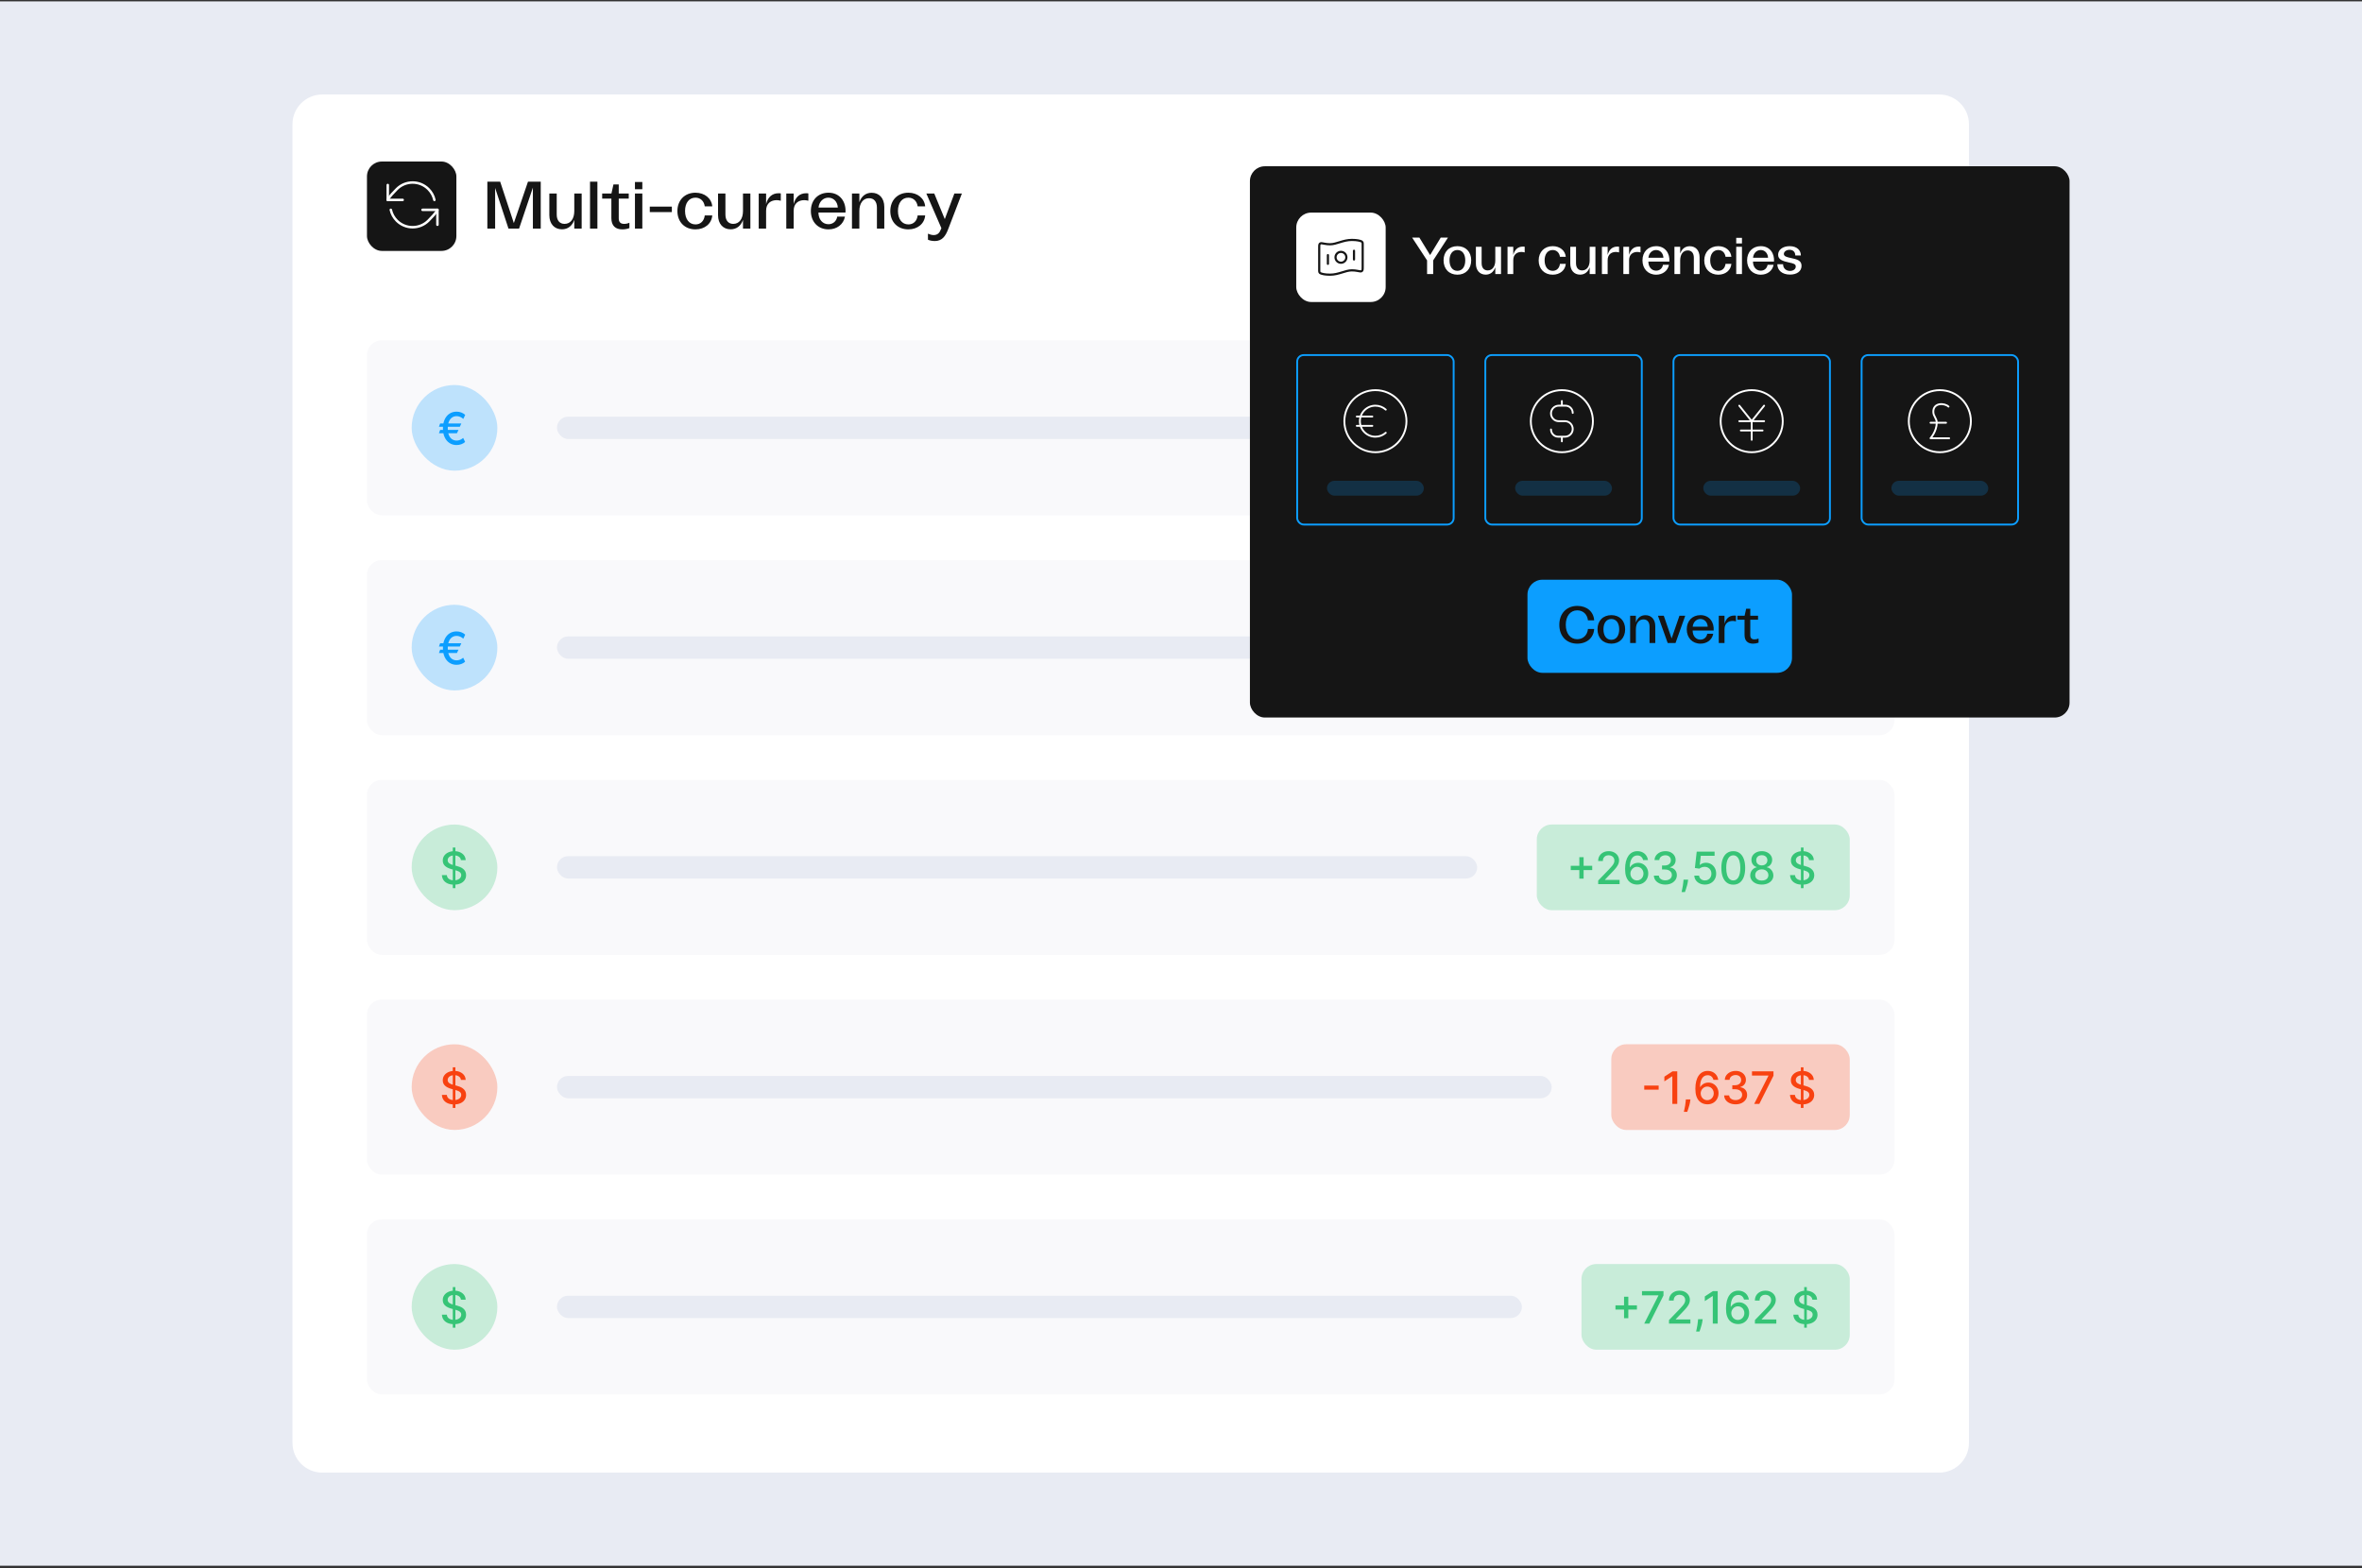
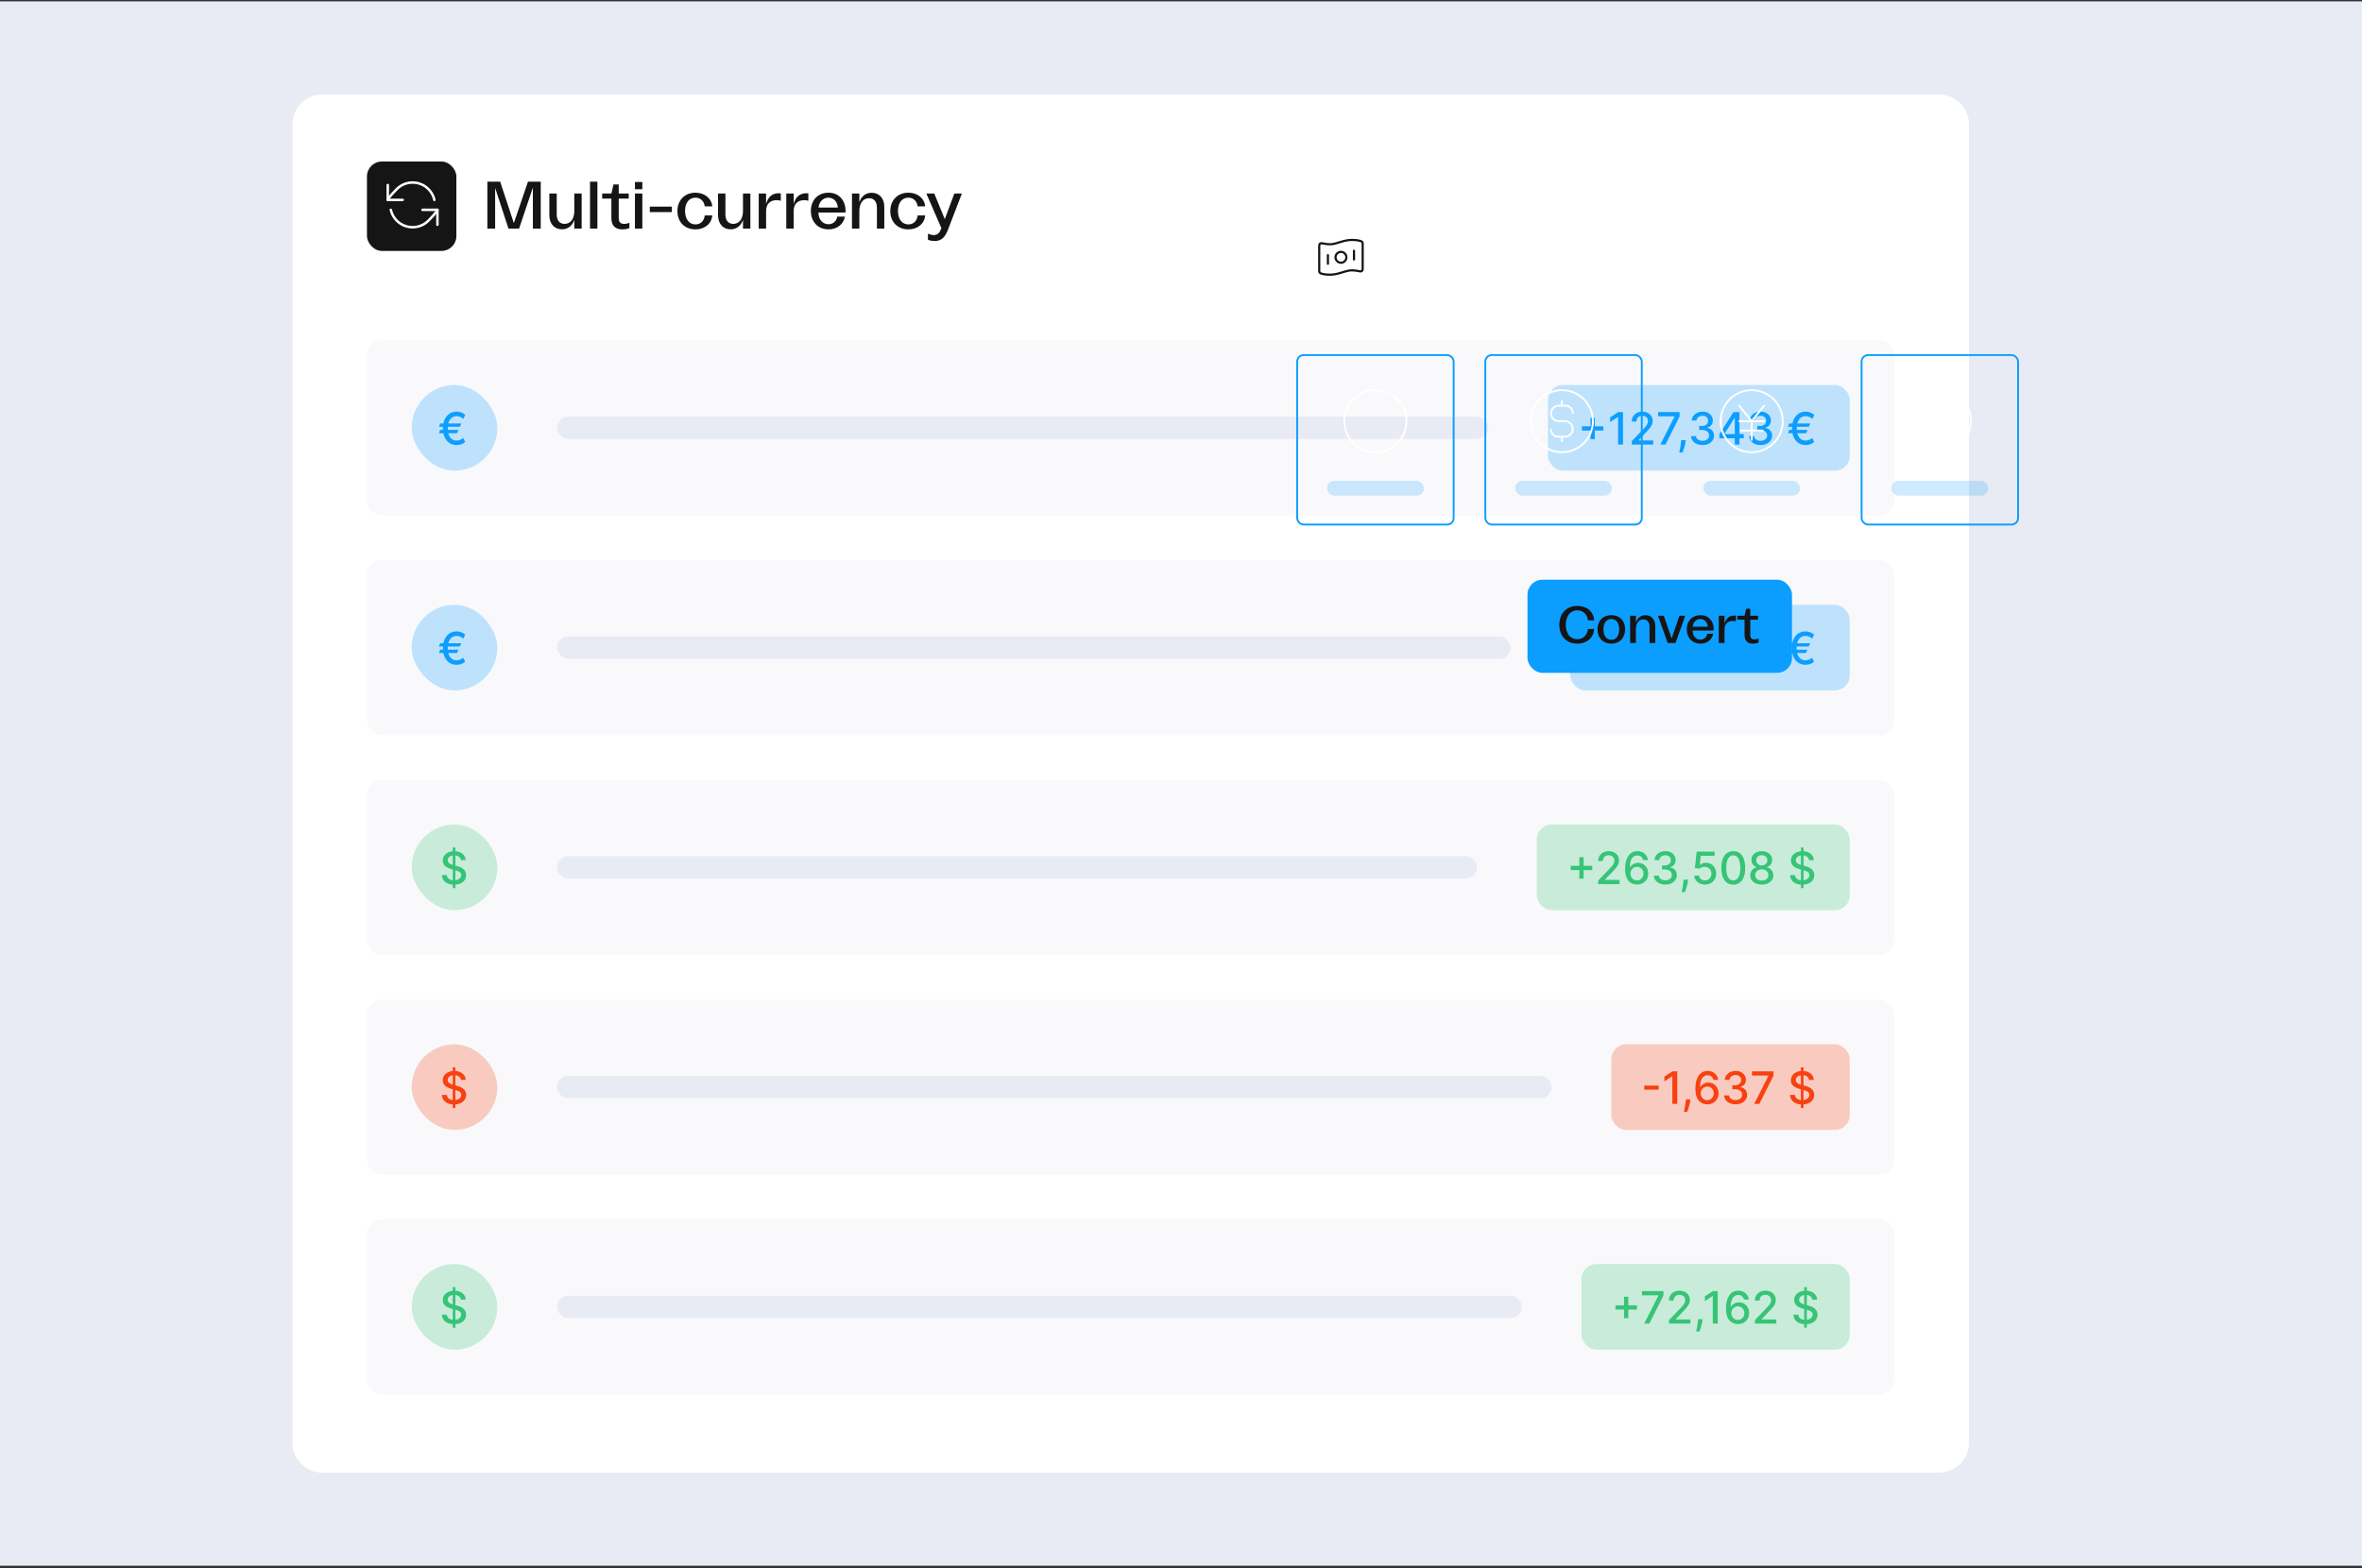
<svg xmlns="http://www.w3.org/2000/svg" width="634" height="421" viewBox="0 0 634 421" fill="none">
  <rect x="0" y="0" width="634" height="421" fill="#333333" stroke="none" />
  <rect width="634" height="420" transform="translate(0 0.367)" fill="#E8EBF3" />
  <g clip-path="url(#clip0_1_42035)">
    <path d="M78.5 33.367C78.5 28.949 82.082 25.367 86.5 25.367H520.5C524.918 25.367 528.5 28.949 528.5 33.367V387.367C528.5 391.785 524.918 395.367 520.5 395.367H86.5C82.082 395.367 78.5 391.785 78.5 387.367V33.367Z" fill="white" />
    <rect x="98.5" y="43.367" width="24" height="24" rx="4" fill="#151515" />
    <path d="M104.082 53.671C104.082 53.671 104.163 53.104 106.506 50.761C108.849 48.418 112.648 48.418 114.991 50.761C115.821 51.591 116.358 52.604 116.599 53.671M117.415 56.337C117.415 56.337 117.334 56.903 114.991 59.247C112.648 61.59 108.849 61.59 106.506 59.247C105.676 58.416 105.14 57.403 104.898 56.337" stroke="white" stroke-width="0.667" stroke-linecap="round" stroke-linejoin="round" />
    <path d="M117.415 60.337V56.337H113.415M104.082 49.67V53.67H108.082" stroke="white" stroke-width="0.667" stroke-linecap="round" stroke-linejoin="round" />
    <path d="M136.484 61.367L132.902 50.459V61.367H130.814V48.767H134.252L137.924 59.891L141.722 48.767H145.142V61.367H143.036V50.369L139.328 61.367H136.484ZM156.129 51.953V61.367H154.149V59.027C153.591 60.665 152.403 61.565 150.837 61.565C148.821 61.565 147.453 60.125 147.453 57.749V51.953H149.433V57.587C149.433 59.171 150.207 60.107 151.539 60.107C153.159 60.107 154.149 58.739 154.149 56.651V51.953H156.129ZM158.372 61.367V48.767H160.352V61.367H158.372ZM167.036 61.583C165.236 61.583 164.102 60.647 164.102 58.559V53.321H161.636V51.953H164.12L164.66 49.523H166.082V51.953H168.764V53.321H166.082V58.631C166.082 59.621 166.568 60.107 167.522 60.107C168.044 60.107 168.512 59.999 168.944 59.801V61.241C168.332 61.475 167.684 61.583 167.036 61.583ZM170.431 61.367V51.953H172.411V61.367H170.431ZM170.431 50.801V48.857H172.411V50.801H170.431ZM174.415 56.939V55.463H180.337V56.939H174.415ZM186.669 61.583C183.807 61.583 181.827 59.603 181.827 56.669C181.827 53.717 183.825 51.737 186.669 51.737C189.171 51.737 190.989 53.267 191.187 55.409H189.171C188.991 54.077 188.091 53.069 186.669 53.069C184.959 53.069 183.879 54.473 183.879 56.633C183.879 58.829 184.977 60.251 186.687 60.251C188.037 60.251 188.991 59.333 189.171 57.839H191.187C191.007 60.035 189.189 61.583 186.669 61.583ZM201.411 51.953V61.367H199.431V59.027C198.873 60.665 197.685 61.565 196.119 61.565C194.103 61.565 192.735 60.125 192.735 57.749V51.953H194.715V57.587C194.715 59.171 195.489 60.107 196.821 60.107C198.441 60.107 199.431 58.739 199.431 56.651V51.953H201.411ZM203.654 61.367V51.953H205.634V54.797C206.066 53.033 207.182 51.881 208.982 51.881C209.18 51.881 209.378 51.881 209.576 51.935V53.897C209.252 53.807 208.82 53.735 208.478 53.735C206.948 53.735 205.634 54.581 205.634 56.579V61.367H203.654ZM211.054 61.367V51.953H213.034V54.797C213.466 53.033 214.582 51.881 216.382 51.881C216.58 51.881 216.778 51.881 216.976 51.935V53.897C216.652 53.807 216.22 53.735 215.878 53.735C214.348 53.735 213.034 54.581 213.034 56.579V61.367H211.054ZM222.385 61.583C219.559 61.583 217.651 59.549 217.651 56.633C217.651 53.735 219.559 51.737 222.385 51.737C225.535 51.737 227.155 54.275 226.939 57.065H219.685C219.685 58.919 220.801 60.197 222.367 60.197C223.591 60.197 224.527 59.387 224.725 58.163H226.795C226.399 60.269 224.617 61.583 222.385 61.583ZM219.703 55.733H224.887C224.797 54.167 223.771 53.069 222.349 53.069C220.927 53.069 219.847 54.203 219.703 55.733ZM228.684 61.367V51.953H230.664V54.293C231.222 52.655 232.41 51.755 233.976 51.755C235.992 51.755 237.36 53.195 237.36 55.571V61.367H235.38V55.733C235.38 54.149 234.606 53.213 233.274 53.213C231.654 53.213 230.664 54.581 230.664 56.669V61.367H228.684ZM243.815 61.583C240.953 61.583 238.973 59.603 238.973 56.669C238.973 53.717 240.971 51.737 243.815 51.737C246.317 51.737 248.135 53.267 248.333 55.409H246.317C246.137 54.077 245.237 53.069 243.815 53.069C242.105 53.069 241.025 54.473 241.025 56.633C241.025 58.829 242.123 60.251 243.833 60.251C245.183 60.251 246.137 59.333 246.317 57.839H248.333C248.153 60.035 246.335 61.583 243.815 61.583ZM250.897 64.715C250.249 64.715 249.511 64.571 249.079 64.355V62.735C249.529 62.933 250.105 63.113 250.591 63.113C251.743 63.113 252.229 62.447 252.625 61.403L252.679 61.241L248.647 51.953H250.771L253.597 58.829L256.171 51.953H258.187L254.533 61.457C253.813 63.365 252.913 64.715 250.897 64.715Z" fill="#151515" />
    <rect x="98.5" y="91.367" width="410" height="47" rx="4" fill="#F9F9FB" />
    <rect x="110.5" y="103.367" width="23" height="23" rx="11.5" fill="#0C9EFF" fill-opacity="0.25" />
    <path d="M123.828 113.7L123.423 114.577H117.82L118.139 113.7H123.828ZM123.065 115.43L122.652 116.316H117.82L118.139 115.43H123.065ZM124.868 111.386L124.365 112.464C124.206 112.327 124.033 112.204 123.845 112.093C123.658 111.982 123.456 111.894 123.24 111.829C123.024 111.761 122.793 111.727 122.545 111.727C122.091 111.727 121.686 111.849 121.331 112.093C120.976 112.337 120.696 112.704 120.491 113.192C120.29 113.678 120.189 114.283 120.189 115.008C120.189 115.732 120.29 116.337 120.491 116.823C120.696 117.309 120.976 117.674 121.331 117.918C121.686 118.16 122.091 118.281 122.545 118.281C122.795 118.281 123.028 118.248 123.244 118.183C123.463 118.117 123.662 118.032 123.841 117.927C124.023 117.819 124.186 117.705 124.331 117.586L124.847 118.66C124.545 118.933 124.196 119.138 123.798 119.278C123.401 119.417 122.983 119.487 122.545 119.487C121.832 119.487 121.2 119.306 120.649 118.945C120.101 118.585 119.67 118.07 119.358 117.403C119.045 116.732 118.889 115.934 118.889 115.008C118.889 114.079 119.045 113.279 119.358 112.609C119.67 111.938 120.101 111.423 120.649 111.062C121.2 110.701 121.832 110.521 122.545 110.521C123 110.521 123.423 110.596 123.815 110.746C124.207 110.894 124.558 111.107 124.868 111.386Z" fill="#0C9EFF" />
    <rect x="149.5" y="111.867" width="250" height="6" rx="3" fill="#E8EBF3" />
    <rect x="415.5" y="103.367" width="81" height="23" rx="4" fill="#0C9EFF" fill-opacity="0.25" />
    <path d="M426.922 117.901V112.14H428.068V117.901H426.922ZM424.616 115.592V114.45H430.378V115.592H424.616ZM435.643 110.64V119.367H434.322V111.961H434.271L432.183 113.325V112.063L434.36 110.64H435.643ZM438.004 119.367V118.413L440.957 115.353C441.272 115.021 441.532 114.729 441.737 114.479C441.944 114.227 442.099 113.987 442.201 113.759C442.303 113.532 442.354 113.29 442.354 113.035C442.354 112.745 442.286 112.495 442.15 112.285C442.013 112.072 441.827 111.908 441.592 111.795C441.356 111.678 441.09 111.62 440.795 111.62C440.482 111.62 440.21 111.684 439.977 111.812C439.744 111.94 439.565 112.12 439.44 112.353C439.315 112.586 439.252 112.859 439.252 113.171H437.995C437.995 112.64 438.117 112.175 438.362 111.778C438.606 111.38 438.941 111.072 439.367 110.853C439.793 110.631 440.278 110.521 440.82 110.521C441.369 110.521 441.852 110.63 442.269 110.849C442.69 111.065 443.018 111.36 443.254 111.735C443.489 112.107 443.607 112.528 443.607 112.996C443.607 113.32 443.546 113.637 443.424 113.947C443.305 114.256 443.096 114.602 442.798 114.982C442.499 115.36 442.085 115.819 441.553 116.359L439.819 118.174V118.238H443.748V119.367H438.004ZM445.657 119.367L449.467 111.833V111.769H445.06V110.64H450.83V111.808L447.033 119.367H445.657ZM452.487 118.174L452.423 118.638C452.38 118.979 452.308 119.335 452.206 119.704C452.106 120.076 452.002 120.421 451.895 120.739C451.789 121.058 451.703 121.31 451.635 121.498H450.731C450.768 121.322 450.819 121.083 450.885 120.782C450.95 120.484 451.014 120.15 451.076 119.781C451.139 119.411 451.186 119.035 451.217 118.651L451.26 118.174H452.487ZM456.991 119.487C456.406 119.487 455.883 119.386 455.423 119.184C454.966 118.982 454.603 118.702 454.336 118.344C454.072 117.984 453.93 117.566 453.91 117.092H455.248C455.265 117.35 455.352 117.575 455.508 117.765C455.667 117.952 455.875 118.097 456.13 118.2C456.386 118.302 456.67 118.353 456.983 118.353C457.326 118.353 457.63 118.293 457.895 118.174C458.162 118.055 458.37 117.888 458.521 117.675C458.672 117.46 458.747 117.211 458.747 116.93C458.747 116.637 458.672 116.38 458.521 116.158C458.373 115.934 458.156 115.758 457.869 115.63C457.585 115.502 457.241 115.438 456.838 115.438H456.1V114.364H456.838C457.162 114.364 457.446 114.306 457.69 114.19C457.937 114.073 458.13 113.911 458.27 113.704C458.409 113.494 458.478 113.248 458.478 112.967C458.478 112.697 458.417 112.462 458.295 112.263C458.176 112.062 458.005 111.904 457.784 111.79C457.565 111.677 457.306 111.62 457.008 111.62C456.724 111.62 456.458 111.673 456.211 111.778C455.967 111.88 455.768 112.028 455.615 112.221C455.461 112.411 455.379 112.64 455.368 112.907H454.093C454.108 112.435 454.247 112.021 454.511 111.663C454.778 111.305 455.13 111.025 455.568 110.823C456.005 110.621 456.491 110.521 457.025 110.521C457.585 110.521 458.068 110.63 458.474 110.849C458.883 111.065 459.199 111.353 459.42 111.714C459.645 112.075 459.755 112.469 459.752 112.898C459.755 113.387 459.619 113.802 459.343 114.143C459.071 114.484 458.707 114.712 458.252 114.829V114.897C458.832 114.985 459.281 115.215 459.599 115.587C459.92 115.96 460.079 116.421 460.076 116.972C460.079 117.452 459.946 117.883 459.676 118.263C459.409 118.644 459.044 118.944 458.581 119.163C458.118 119.379 457.588 119.487 456.991 119.487ZM461.504 117.663V116.597L465.275 110.64H466.115V112.208H465.582L462.885 116.478V116.546H468.054V117.663H461.504ZM465.642 119.367V117.339L465.65 116.853V110.64H466.899V119.367H465.642ZM472.577 119.487C471.992 119.487 471.469 119.386 471.009 119.184C470.551 118.982 470.189 118.702 469.922 118.344C469.658 117.984 469.516 117.566 469.496 117.092H470.834C470.851 117.35 470.938 117.575 471.094 117.765C471.253 117.952 471.461 118.097 471.716 118.2C471.972 118.302 472.256 118.353 472.569 118.353C472.912 118.353 473.216 118.293 473.48 118.174C473.748 118.055 473.956 117.888 474.107 117.675C474.257 117.46 474.333 117.211 474.333 116.93C474.333 116.637 474.257 116.38 474.107 116.158C473.959 115.934 473.742 115.758 473.455 115.63C473.171 115.502 472.827 115.438 472.424 115.438H471.686V114.364H472.424C472.748 114.364 473.032 114.306 473.276 114.19C473.523 114.073 473.716 113.911 473.855 113.704C473.995 113.494 474.064 113.248 474.064 112.967C474.064 112.697 474.003 112.462 473.881 112.263C473.762 112.062 473.591 111.904 473.37 111.79C473.151 111.677 472.892 111.62 472.594 111.62C472.31 111.62 472.044 111.673 471.797 111.778C471.553 111.88 471.354 112.028 471.201 112.221C471.047 112.411 470.965 112.64 470.953 112.907H469.679C469.694 112.435 469.833 112.021 470.097 111.663C470.364 111.305 470.716 111.025 471.154 110.823C471.591 110.621 472.077 110.521 472.611 110.521C473.171 110.521 473.654 110.63 474.06 110.849C474.469 111.065 474.784 111.353 475.006 111.714C475.23 112.075 475.341 112.469 475.338 112.898C475.341 113.387 475.205 113.802 474.929 114.143C474.657 114.484 474.293 114.712 473.838 114.829V114.897C474.418 114.985 474.867 115.215 475.185 115.587C475.506 115.96 475.665 116.421 475.662 116.972C475.665 117.452 475.532 117.883 475.262 118.263C474.995 118.644 474.63 118.944 474.167 119.163C473.703 119.379 473.174 119.487 472.577 119.487ZM485.938 113.7L485.533 114.577H479.929L480.249 113.7H485.938ZM485.175 115.43L484.761 116.316H479.929L480.249 115.43H485.175ZM486.977 111.386L486.474 112.464C486.315 112.327 486.142 112.204 485.955 112.093C485.767 111.982 485.565 111.894 485.349 111.829C485.134 111.761 484.902 111.727 484.655 111.727C484.2 111.727 483.795 111.849 483.44 112.093C483.085 112.337 482.805 112.704 482.601 113.192C482.399 113.678 482.298 114.283 482.298 115.008C482.298 115.732 482.399 116.337 482.601 116.823C482.805 117.309 483.085 117.674 483.44 117.918C483.795 118.16 484.2 118.281 484.655 118.281C484.905 118.281 485.138 118.248 485.354 118.183C485.572 118.117 485.771 118.032 485.95 117.927C486.132 117.819 486.295 117.705 486.44 117.586L486.956 118.66C486.655 118.933 486.305 119.138 485.908 119.278C485.51 119.417 485.092 119.487 484.655 119.487C483.942 119.487 483.31 119.306 482.759 118.945C482.21 118.585 481.78 118.07 481.467 117.403C481.155 116.732 480.999 115.934 480.999 115.008C480.999 114.079 481.155 113.279 481.467 112.609C481.78 111.938 482.21 111.423 482.759 111.062C483.31 110.701 483.942 110.521 484.655 110.521C485.109 110.521 485.533 110.596 485.925 110.746C486.317 110.894 486.668 111.107 486.977 111.386Z" fill="#0C9EFF" />
    <rect x="98.5" y="150.367" width="410" height="47" rx="4" fill="#F9F9FB" />
    <rect x="110.5" y="162.367" width="23" height="23" rx="11.5" fill="#0C9EFF" fill-opacity="0.25" />
    <path d="M123.828 172.7L123.423 173.577H117.82L118.139 172.7H123.828ZM123.065 174.43L122.652 175.316H117.82L118.139 174.43H123.065ZM124.868 170.386L124.365 171.464C124.206 171.327 124.033 171.204 123.845 171.093C123.658 170.982 123.456 170.894 123.24 170.829C123.024 170.761 122.793 170.727 122.545 170.727C122.091 170.727 121.686 170.849 121.331 171.093C120.976 171.337 120.696 171.704 120.491 172.192C120.29 172.678 120.189 173.283 120.189 174.008C120.189 174.732 120.29 175.337 120.491 175.823C120.696 176.309 120.976 176.674 121.331 176.918C121.686 177.16 122.091 177.281 122.545 177.281C122.795 177.281 123.028 177.248 123.244 177.183C123.463 177.117 123.662 177.032 123.841 176.927C124.023 176.819 124.186 176.705 124.331 176.586L124.847 177.66C124.545 177.933 124.196 178.138 123.798 178.278C123.401 178.417 122.983 178.487 122.545 178.487C121.832 178.487 121.2 178.306 120.649 177.945C120.101 177.585 119.67 177.07 119.358 176.403C119.045 175.732 118.889 174.934 118.889 174.008C118.889 173.079 119.045 172.279 119.358 171.609C119.67 170.938 120.101 170.423 120.649 170.062C121.2 169.701 121.832 169.521 122.545 169.521C123 169.521 123.423 169.596 123.815 169.746C124.207 169.894 124.558 170.107 124.868 170.386Z" fill="#0C9EFF" />
    <rect x="149.5" y="170.867" width="256" height="6" rx="3" fill="#E8EBF3" />
    <rect x="421.5" y="162.367" width="75" height="23" rx="4" fill="#0C9EFF" fill-opacity="0.25" />
    <path d="M432.922 176.901V171.14H434.068V176.901H432.922ZM430.616 174.592V173.45H436.378V174.592H430.616ZM441.234 169.521C441.623 169.523 442.006 169.594 442.384 169.734C442.762 169.873 443.103 170.1 443.407 170.415C443.714 170.731 443.958 171.157 444.14 171.694C444.325 172.228 444.418 172.893 444.421 173.688C444.421 174.452 444.344 175.133 444.191 175.729C444.038 176.323 443.817 176.825 443.531 177.234C443.246 177.643 442.901 177.954 442.495 178.167C442.089 178.38 441.631 178.487 441.123 178.487C440.603 178.487 440.141 178.384 439.738 178.18C439.335 177.975 439.006 177.692 438.754 177.332C438.501 176.968 438.343 176.55 438.281 176.079H439.58C439.665 176.454 439.839 176.758 440.1 176.991C440.364 177.221 440.705 177.336 441.123 177.336C441.762 177.336 442.261 177.058 442.619 176.501C442.977 175.941 443.157 175.16 443.16 174.157H443.092C442.944 174.401 442.759 174.612 442.538 174.788C442.319 174.964 442.073 175.1 441.8 175.197C441.528 175.293 441.237 175.342 440.927 175.342C440.424 175.342 439.967 175.218 439.555 174.971C439.143 174.724 438.815 174.384 438.57 173.952C438.326 173.521 438.204 173.028 438.204 172.474C438.204 171.923 438.329 171.423 438.579 170.974C438.832 170.525 439.184 170.17 439.636 169.908C440.09 169.644 440.623 169.515 441.234 169.521ZM441.238 170.629C440.906 170.629 440.606 170.711 440.339 170.876C440.075 171.038 439.866 171.258 439.712 171.536C439.559 171.812 439.482 172.119 439.482 172.457C439.482 172.795 439.556 173.102 439.704 173.377C439.854 173.65 440.059 173.867 440.317 174.029C440.579 174.188 440.877 174.268 441.212 174.268C441.462 174.268 441.695 174.219 441.911 174.123C442.127 174.026 442.316 173.893 442.478 173.722C442.64 173.549 442.766 173.353 442.857 173.134C442.948 172.915 442.994 172.685 442.994 172.444C442.994 172.123 442.917 171.825 442.763 171.549C442.613 171.273 442.406 171.052 442.141 170.884C441.877 170.714 441.576 170.629 441.238 170.629ZM449.272 169.64V178.367H447.951V170.961H447.9L445.811 172.325V171.063L447.989 169.64H449.272ZM452.803 177.174L452.739 177.638C452.697 177.979 452.624 178.335 452.522 178.704C452.423 179.076 452.319 179.421 452.211 179.739C452.106 180.058 452.019 180.31 451.951 180.498H451.048C451.085 180.322 451.136 180.083 451.201 179.782C451.266 179.484 451.33 179.15 451.393 178.781C451.455 178.411 451.502 178.035 451.533 177.651L451.576 177.174H452.803ZM457.308 178.512C456.634 178.509 456.059 178.332 455.582 177.979C455.104 177.627 454.739 177.114 454.487 176.441C454.234 175.768 454.107 174.957 454.107 174.008C454.107 173.062 454.234 172.254 454.487 171.583C454.742 170.913 455.109 170.401 455.586 170.049C456.066 169.697 456.64 169.521 457.308 169.521C457.975 169.521 458.548 169.698 459.025 170.053C459.502 170.406 459.867 170.917 460.12 171.587C460.376 172.255 460.504 173.062 460.504 174.008C460.504 174.96 460.377 175.772 460.124 176.445C459.871 177.116 459.506 177.629 459.029 177.984C458.552 178.336 457.978 178.512 457.308 178.512ZM457.308 177.374C457.898 177.374 458.36 177.086 458.692 176.509C459.028 175.933 459.195 175.099 459.195 174.008C459.195 173.283 459.119 172.671 458.965 172.171C458.815 171.668 458.597 171.288 458.313 171.029C458.032 170.768 457.697 170.637 457.308 170.637C456.719 170.637 456.258 170.927 455.923 171.506C455.587 172.086 455.418 172.92 455.415 174.008C455.415 174.735 455.491 175.35 455.641 175.853C455.795 176.353 456.012 176.732 456.293 176.991C456.575 177.246 456.913 177.374 457.308 177.374ZM464.964 178.487C464.353 178.487 463.814 178.381 463.345 178.171C462.879 177.961 462.514 177.671 462.25 177.302C461.985 176.933 461.855 176.512 461.858 176.04C461.855 175.671 461.93 175.332 462.083 175.022C462.24 174.71 462.451 174.45 462.718 174.242C462.985 174.032 463.284 173.898 463.613 173.842V173.79C463.179 173.685 462.831 173.452 462.569 173.092C462.308 172.731 462.179 172.316 462.181 171.847C462.179 171.401 462.297 171.004 462.535 170.654C462.777 170.302 463.108 170.025 463.528 169.823C463.949 169.621 464.427 169.521 464.964 169.521C465.495 169.521 465.97 169.623 466.387 169.827C466.808 170.029 467.139 170.306 467.38 170.658C467.622 171.008 467.744 171.404 467.747 171.847C467.744 172.316 467.61 172.731 467.346 173.092C467.082 173.452 466.738 173.685 466.315 173.79V173.842C466.642 173.898 466.936 174.032 467.197 174.242C467.461 174.45 467.672 174.71 467.828 175.022C467.987 175.332 468.068 175.671 468.071 176.04C468.068 176.512 467.934 176.933 467.67 177.302C467.406 177.671 467.039 177.961 466.571 178.171C466.105 178.381 465.569 178.487 464.964 178.487ZM464.964 177.408C465.325 177.408 465.637 177.349 465.902 177.229C466.166 177.107 466.37 176.938 466.515 176.722C466.66 176.504 466.734 176.248 466.737 175.955C466.734 175.651 466.654 175.383 466.498 175.15C466.345 174.917 466.136 174.734 465.872 174.6C465.608 174.467 465.305 174.4 464.964 174.4C464.62 174.4 464.315 174.467 464.048 174.6C463.781 174.734 463.571 174.917 463.417 175.15C463.264 175.383 463.189 175.651 463.191 175.955C463.189 176.248 463.258 176.504 463.4 176.722C463.545 176.938 463.751 177.107 464.018 177.229C464.285 177.349 464.6 177.408 464.964 177.408ZM464.964 173.347C465.254 173.347 465.511 173.289 465.735 173.173C465.96 173.056 466.136 172.894 466.264 172.687C466.395 172.479 466.461 172.237 466.464 171.958C466.461 171.685 466.396 171.447 466.268 171.242C466.143 171.038 465.968 170.88 465.744 170.769C465.52 170.656 465.26 170.599 464.964 170.599C464.663 170.599 464.399 170.656 464.172 170.769C463.947 170.88 463.772 171.038 463.647 171.242C463.522 171.447 463.461 171.685 463.464 171.958C463.461 172.237 463.524 172.479 463.652 172.687C463.779 172.894 463.956 173.056 464.18 173.173C464.407 173.289 464.669 173.347 464.964 173.347ZM472.644 178.487C472.255 178.481 471.871 178.41 471.494 178.273C471.119 178.137 470.778 177.91 470.471 177.592C470.164 177.273 469.918 176.846 469.734 176.309C469.552 175.772 469.461 175.102 469.461 174.298C469.461 173.536 469.536 172.86 469.687 172.269C469.84 171.678 470.06 171.18 470.347 170.773C470.634 170.364 470.981 170.053 471.387 169.84C471.793 169.627 472.249 169.521 472.755 169.521C473.275 169.521 473.737 169.623 474.14 169.827C474.543 170.032 474.87 170.315 475.12 170.675C475.373 171.036 475.533 171.447 475.602 171.907H474.302C474.214 171.543 474.039 171.246 473.778 171.016C473.516 170.786 473.175 170.671 472.755 170.671C472.116 170.671 471.617 170.95 471.259 171.506C470.904 172.063 470.725 172.837 470.722 173.829H470.786C470.937 173.582 471.121 173.371 471.34 173.198C471.562 173.022 471.809 172.887 472.082 172.793C472.357 172.697 472.647 172.648 472.951 172.648C473.457 172.648 473.914 172.772 474.323 173.019C474.735 173.263 475.063 173.602 475.308 174.033C475.552 174.465 475.674 174.96 475.674 175.516C475.674 176.073 475.548 176.577 475.295 177.029C475.045 177.481 474.692 177.839 474.238 178.103C473.783 178.364 473.252 178.492 472.644 178.487ZM472.64 177.379C472.975 177.379 473.275 177.296 473.539 177.131C473.803 176.967 474.012 176.745 474.165 176.467C474.319 176.188 474.396 175.877 474.396 175.533C474.396 175.198 474.32 174.893 474.17 174.617C474.022 174.342 473.817 174.123 473.556 173.961C473.298 173.799 473.002 173.718 472.67 173.718C472.417 173.718 472.183 173.766 471.967 173.863C471.754 173.96 471.566 174.093 471.404 174.263C471.242 174.434 471.114 174.63 471.021 174.852C470.93 175.07 470.884 175.302 470.884 175.546C470.884 175.873 470.96 176.175 471.11 176.454C471.263 176.732 471.472 176.957 471.737 177.127C472.004 177.295 472.305 177.379 472.64 177.379ZM485.891 172.7L485.486 173.577H479.882L480.202 172.7H485.891ZM485.128 174.43L484.714 175.316H479.882L480.202 174.43H485.128ZM486.93 170.386L486.428 171.464C486.268 171.327 486.095 171.204 485.908 171.093C485.72 170.982 485.518 170.894 485.303 170.829C485.087 170.761 484.855 170.727 484.608 170.727C484.153 170.727 483.749 170.849 483.393 171.093C483.038 171.337 482.759 171.704 482.554 172.192C482.352 172.678 482.251 173.283 482.251 174.008C482.251 174.732 482.352 175.337 482.554 175.823C482.759 176.309 483.038 176.674 483.393 176.918C483.749 177.16 484.153 177.281 484.608 177.281C484.858 177.281 485.091 177.248 485.307 177.183C485.526 177.117 485.724 177.032 485.903 176.927C486.085 176.819 486.249 176.705 486.393 176.586L486.909 177.66C486.608 177.933 486.259 178.138 485.861 178.278C485.463 178.417 485.045 178.487 484.608 178.487C483.895 178.487 483.263 178.306 482.712 177.945C482.163 177.585 481.733 177.07 481.42 176.403C481.108 175.732 480.952 174.934 480.952 174.008C480.952 173.079 481.108 172.279 481.42 171.609C481.733 170.938 482.163 170.423 482.712 170.062C483.263 169.701 483.895 169.521 484.608 169.521C485.063 169.521 485.486 169.596 485.878 169.746C486.27 169.894 486.621 170.107 486.93 170.386Z" fill="#0C9EFF" />
    <rect x="98.5" y="209.367" width="410" height="47" rx="4" fill="#F9F9FB" />
    <rect x="110.5" y="221.367" width="23" height="23" rx="11.5" fill="#36C476" fill-opacity="0.25" />
    <path d="M121.533 238.458V227.549H122.232V238.458H121.533ZM123.719 230.933C123.673 230.529 123.486 230.217 123.156 229.995C122.827 229.771 122.412 229.658 121.912 229.658C121.554 229.658 121.244 229.715 120.983 229.829C120.722 229.94 120.518 230.093 120.374 230.289C120.232 230.482 120.161 230.702 120.161 230.95C120.161 231.157 120.209 231.336 120.305 231.487C120.405 231.637 120.534 231.763 120.693 231.866C120.855 231.965 121.028 232.049 121.213 232.117C121.398 232.183 121.575 232.237 121.746 232.279L122.598 232.501C122.876 232.569 123.162 232.661 123.455 232.778C123.747 232.894 124.018 233.048 124.268 233.238C124.518 233.428 124.72 233.664 124.874 233.945C125.03 234.227 125.108 234.563 125.108 234.955C125.108 235.45 124.98 235.888 124.724 236.272C124.472 236.656 124.104 236.958 123.621 237.18C123.141 237.401 122.56 237.512 121.878 237.512C121.224 237.512 120.659 237.408 120.182 237.201C119.705 236.994 119.331 236.7 119.061 236.319C118.791 235.935 118.642 235.481 118.614 234.955H119.935C119.96 235.271 120.063 235.533 120.241 235.744C120.423 235.951 120.655 236.106 120.936 236.208C121.22 236.308 121.531 236.357 121.869 236.357C122.241 236.357 122.572 236.299 122.862 236.183C123.155 236.063 123.385 235.898 123.553 235.688C123.72 235.475 123.804 235.227 123.804 234.942C123.804 234.684 123.73 234.472 123.582 234.308C123.438 234.143 123.24 234.006 122.99 233.898C122.743 233.79 122.463 233.695 122.151 233.613L121.119 233.332C120.42 233.141 119.866 232.862 119.457 232.492C119.051 232.123 118.848 231.634 118.848 231.026C118.848 230.523 118.984 230.085 119.257 229.71C119.53 229.335 119.899 229.043 120.365 228.836C120.831 228.626 121.357 228.521 121.942 228.521C122.533 228.521 123.054 228.624 123.506 228.832C123.96 229.039 124.318 229.325 124.58 229.688C124.841 230.049 124.977 230.464 124.989 230.933H123.719Z" fill="#36C476" />
    <rect x="149.5" y="229.867" width="247" height="6" rx="3" fill="#E8EBF3" />
    <rect x="412.5" y="221.367" width="84" height="23" rx="4" fill="#36C476" fill-opacity="0.25" />
    <path d="M423.922 235.901V230.14H425.068V235.901H423.922ZM421.616 233.592V232.45H427.378V233.592H421.616ZM428.98 237.367V236.413L431.933 233.353C432.249 233.021 432.509 232.729 432.713 232.479C432.92 232.227 433.075 231.987 433.178 231.759C433.28 231.532 433.331 231.29 433.331 231.035C433.331 230.745 433.263 230.495 433.126 230.285C432.99 230.072 432.804 229.908 432.568 229.795C432.332 229.678 432.067 229.62 431.771 229.62C431.459 229.62 431.186 229.684 430.953 229.812C430.72 229.94 430.541 230.12 430.416 230.353C430.291 230.586 430.229 230.859 430.229 231.171H428.972C428.972 230.64 429.094 230.175 429.338 229.778C429.582 229.38 429.918 229.072 430.344 228.853C430.77 228.631 431.254 228.521 431.797 228.521C432.345 228.521 432.828 228.63 433.246 228.849C433.666 229.065 433.994 229.36 434.23 229.735C434.466 230.107 434.584 230.528 434.584 230.996C434.584 231.32 434.523 231.637 434.401 231.947C434.281 232.256 434.072 232.602 433.774 232.982C433.476 233.36 433.061 233.819 432.53 234.359L430.795 236.174V236.238H434.724V237.367H428.98ZM439.386 237.487C438.997 237.481 438.614 237.41 438.236 237.273C437.861 237.137 437.52 236.91 437.213 236.592C436.906 236.273 436.661 235.846 436.476 235.309C436.294 234.772 436.203 234.102 436.203 233.298C436.203 232.536 436.278 231.86 436.429 231.269C436.582 230.678 436.803 230.18 437.089 229.773C437.376 229.364 437.723 229.053 438.129 228.84C438.536 228.627 438.991 228.521 439.497 228.521C440.017 228.521 440.479 228.623 440.882 228.827C441.286 229.032 441.612 229.315 441.862 229.675C442.115 230.036 442.276 230.447 442.344 230.907H441.044C440.956 230.543 440.781 230.246 440.52 230.016C440.259 229.786 439.918 229.671 439.497 229.671C438.858 229.671 438.359 229.95 438.001 230.506C437.646 231.063 437.467 231.837 437.464 232.829H437.528C437.679 232.582 437.864 232.371 438.082 232.198C438.304 232.022 438.551 231.887 438.824 231.793C439.099 231.697 439.389 231.648 439.693 231.648C440.199 231.648 440.656 231.772 441.065 232.019C441.477 232.263 441.805 232.602 442.05 233.033C442.294 233.465 442.416 233.96 442.416 234.516C442.416 235.073 442.29 235.577 442.037 236.029C441.787 236.481 441.435 236.839 440.98 237.103C440.526 237.364 439.994 237.492 439.386 237.487ZM439.382 236.379C439.717 236.379 440.017 236.296 440.281 236.131C440.545 235.967 440.754 235.745 440.908 235.467C441.061 235.188 441.138 234.877 441.138 234.533C441.138 234.198 441.063 233.893 440.912 233.617C440.764 233.342 440.56 233.123 440.298 232.961C440.04 232.799 439.744 232.718 439.412 232.718C439.159 232.718 438.925 232.766 438.709 232.863C438.496 232.96 438.308 233.093 438.146 233.263C437.984 233.434 437.857 233.63 437.763 233.852C437.672 234.07 437.626 234.302 437.626 234.546C437.626 234.873 437.702 235.175 437.852 235.454C438.006 235.732 438.214 235.957 438.479 236.127C438.746 236.295 439.047 236.379 439.382 236.379ZM447.007 237.487C446.422 237.487 445.899 237.386 445.439 237.184C444.981 236.982 444.619 236.702 444.352 236.344C444.088 235.984 443.946 235.566 443.926 235.092H445.264C445.281 235.35 445.368 235.575 445.524 235.765C445.683 235.952 445.89 236.097 446.146 236.2C446.402 236.302 446.686 236.353 446.998 236.353C447.342 236.353 447.646 236.293 447.91 236.174C448.177 236.055 448.386 235.888 448.537 235.675C448.687 235.46 448.762 235.211 448.762 234.93C448.762 234.637 448.687 234.38 448.537 234.158C448.389 233.934 448.172 233.758 447.885 233.63C447.6 233.502 447.257 233.438 446.853 233.438H446.116V232.364H446.853C447.177 232.364 447.461 232.306 447.706 232.19C447.953 232.073 448.146 231.911 448.285 231.704C448.424 231.494 448.494 231.248 448.494 230.967C448.494 230.697 448.433 230.462 448.311 230.263C448.191 230.062 448.021 229.904 447.799 229.79C447.581 229.677 447.322 229.62 447.024 229.62C446.74 229.62 446.474 229.673 446.227 229.778C445.983 229.88 445.784 230.028 445.63 230.221C445.477 230.411 445.395 230.64 445.383 230.907H444.109C444.123 230.435 444.262 230.021 444.527 229.663C444.794 229.305 445.146 229.025 445.583 228.823C446.021 228.621 446.507 228.521 447.041 228.521C447.6 228.521 448.083 228.63 448.49 228.849C448.899 229.065 449.214 229.353 449.436 229.714C449.66 230.075 449.771 230.469 449.768 230.898C449.771 231.387 449.635 231.802 449.359 232.143C449.086 232.484 448.723 232.712 448.268 232.829V232.897C448.848 232.985 449.297 233.215 449.615 233.587C449.936 233.96 450.095 234.421 450.092 234.972C450.095 235.452 449.961 235.883 449.691 236.263C449.424 236.644 449.059 236.944 448.596 237.163C448.133 237.379 447.603 237.487 447.007 237.487ZM453.12 236.174L453.056 236.638C453.013 236.979 452.941 237.335 452.838 237.704C452.739 238.076 452.635 238.421 452.527 238.739C452.422 239.058 452.336 239.31 452.267 239.498H451.364C451.401 239.322 451.452 239.083 451.517 238.782C451.583 238.484 451.647 238.15 451.709 237.781C451.772 237.411 451.819 237.035 451.85 236.651L451.892 236.174H453.12ZM457.642 237.487C457.108 237.487 456.628 237.384 456.202 237.18C455.778 236.972 455.44 236.688 455.188 236.327C454.935 235.967 454.8 235.555 454.783 235.092H456.061C456.092 235.467 456.259 235.775 456.56 236.016C456.861 236.258 457.222 236.379 457.642 236.379C457.977 236.379 458.274 236.302 458.533 236.148C458.794 235.992 458.999 235.778 459.146 235.505C459.297 235.232 459.372 234.921 459.372 234.572C459.372 234.217 459.295 233.9 459.142 233.621C458.989 233.343 458.777 233.124 458.507 232.965C458.24 232.806 457.933 232.725 457.587 232.722C457.322 232.722 457.057 232.768 456.79 232.859C456.523 232.95 456.307 233.069 456.142 233.217L454.936 233.038L455.426 228.64H460.224V229.769H456.521L456.244 232.211H456.295C456.466 232.046 456.692 231.908 456.973 231.798C457.257 231.687 457.561 231.631 457.885 231.631C458.416 231.631 458.889 231.758 459.304 232.011C459.722 232.263 460.05 232.609 460.288 233.046C460.53 233.481 460.649 233.981 460.646 234.546C460.649 235.112 460.521 235.616 460.263 236.059C460.007 236.502 459.652 236.852 459.197 237.107C458.746 237.36 458.227 237.487 457.642 237.487ZM465.241 237.512C464.568 237.509 463.993 237.332 463.515 236.979C463.038 236.627 462.673 236.114 462.42 235.441C462.167 234.768 462.041 233.957 462.041 233.008C462.041 232.062 462.167 231.254 462.42 230.583C462.676 229.913 463.042 229.401 463.52 229.049C464 228.697 464.574 228.521 465.241 228.521C465.909 228.521 466.481 228.698 466.958 229.053C467.436 229.406 467.801 229.917 468.054 230.587C468.309 231.255 468.437 232.062 468.437 233.008C468.437 233.96 468.311 234.772 468.058 235.445C467.805 236.116 467.44 236.629 466.963 236.984C466.485 237.336 465.912 237.512 465.241 237.512ZM465.241 236.374C465.832 236.374 466.294 236.086 466.626 235.509C466.961 234.933 467.129 234.099 467.129 233.008C467.129 232.283 467.052 231.671 466.899 231.171C466.748 230.668 466.531 230.288 466.247 230.029C465.966 229.768 465.63 229.637 465.241 229.637C464.653 229.637 464.191 229.927 463.856 230.506C463.521 231.086 463.352 231.92 463.349 233.008C463.349 233.735 463.424 234.35 463.575 234.853C463.728 235.353 463.946 235.732 464.227 235.991C464.508 236.246 464.846 236.374 465.241 236.374ZM472.898 237.487C472.287 237.487 471.747 237.381 471.278 237.171C470.813 236.961 470.447 236.671 470.183 236.302C469.919 235.933 469.788 235.512 469.791 235.04C469.788 234.671 469.864 234.332 470.017 234.022C470.173 233.71 470.385 233.45 470.652 233.242C470.919 233.032 471.217 232.898 471.547 232.842V232.79C471.112 232.685 470.764 232.452 470.503 232.092C470.241 231.731 470.112 231.316 470.115 230.847C470.112 230.401 470.23 230.004 470.469 229.654C470.71 229.302 471.041 229.025 471.462 228.823C471.882 228.621 472.361 228.521 472.898 228.521C473.429 228.521 473.903 228.623 474.321 228.827C474.741 229.029 475.072 229.306 475.314 229.658C475.555 230.008 475.678 230.404 475.68 230.847C475.678 231.316 475.544 231.731 475.28 232.092C475.016 232.452 474.672 232.685 474.249 232.79V232.842C474.575 232.898 474.869 233.032 475.131 233.242C475.395 233.45 475.605 233.71 475.761 234.022C475.92 234.332 476.001 234.671 476.004 235.04C476.001 235.512 475.868 235.933 475.604 236.302C475.339 236.671 474.973 236.961 474.504 237.171C474.038 237.381 473.503 237.487 472.898 237.487ZM472.898 236.408C473.259 236.408 473.571 236.349 473.835 236.229C474.099 236.107 474.304 235.938 474.449 235.722C474.594 235.504 474.668 235.248 474.67 234.955C474.668 234.651 474.588 234.383 474.432 234.15C474.278 233.917 474.07 233.734 473.805 233.6C473.541 233.467 473.239 233.4 472.898 233.4C472.554 233.4 472.249 233.467 471.982 233.6C471.714 233.734 471.504 233.917 471.351 234.15C471.197 234.383 471.122 234.651 471.125 234.955C471.122 235.248 471.192 235.504 471.334 235.722C471.479 235.938 471.685 236.107 471.952 236.229C472.219 236.349 472.534 236.408 472.898 236.408ZM472.898 232.347C473.188 232.347 473.445 232.289 473.669 232.173C473.893 232.056 474.07 231.894 474.197 231.687C474.328 231.479 474.395 231.237 474.398 230.958C474.395 230.685 474.33 230.447 474.202 230.242C474.077 230.038 473.902 229.88 473.678 229.769C473.453 229.656 473.193 229.599 472.898 229.599C472.597 229.599 472.332 229.656 472.105 229.769C471.881 229.88 471.706 230.038 471.581 230.242C471.456 230.447 471.395 230.685 471.398 230.958C471.395 231.237 471.457 231.479 471.585 231.687C471.713 231.894 471.889 232.056 472.114 232.173C472.341 232.289 472.602 232.347 472.898 232.347ZM483.4 238.458V227.549H484.099V238.458H483.4ZM485.586 230.933C485.54 230.529 485.353 230.217 485.023 229.995C484.694 229.771 484.279 229.658 483.779 229.658C483.421 229.658 483.112 229.715 482.85 229.829C482.589 229.94 482.386 230.093 482.241 230.289C482.099 230.482 482.028 230.702 482.028 230.95C482.028 231.157 482.076 231.336 482.173 231.487C482.272 231.637 482.401 231.763 482.56 231.866C482.722 231.965 482.896 232.049 483.08 232.117C483.265 232.183 483.442 232.237 483.613 232.279L484.465 232.501C484.744 232.569 485.029 232.661 485.322 232.778C485.614 232.894 485.886 233.048 486.136 233.238C486.386 233.428 486.587 233.664 486.741 233.945C486.897 234.227 486.975 234.563 486.975 234.955C486.975 235.45 486.847 235.888 486.592 236.272C486.339 236.656 485.971 236.958 485.488 237.18C485.008 237.401 484.427 237.512 483.745 237.512C483.092 237.512 482.526 237.408 482.049 237.201C481.572 236.994 481.198 236.7 480.928 236.319C480.658 235.935 480.509 235.481 480.481 234.955H481.802C481.827 235.271 481.93 235.533 482.109 235.744C482.29 235.951 482.522 236.106 482.803 236.208C483.087 236.308 483.398 236.357 483.737 236.357C484.109 236.357 484.44 236.299 484.729 236.183C485.022 236.063 485.252 235.898 485.42 235.688C485.587 235.475 485.671 235.227 485.671 234.942C485.671 234.684 485.597 234.472 485.45 234.308C485.305 234.143 485.107 234.006 484.857 233.898C484.61 233.79 484.33 233.695 484.018 233.613L482.987 233.332C482.288 233.141 481.734 232.862 481.325 232.492C480.918 232.123 480.715 231.634 480.715 231.026C480.715 230.523 480.852 230.085 481.124 229.71C481.397 229.335 481.766 229.043 482.232 228.836C482.698 228.626 483.224 228.521 483.809 228.521C484.4 228.521 484.921 228.624 485.373 228.832C485.827 229.039 486.185 229.325 486.447 229.688C486.708 230.049 486.844 230.464 486.856 230.933H485.586Z" fill="#36C476" />
    <rect x="98.5" y="268.367" width="410" height="47" rx="4" fill="#F9F9FB" />
    <rect x="110.5" y="280.367" width="23" height="23" rx="11.5" fill="#F84110" fill-opacity="0.25" />
    <path d="M121.533 297.458V286.549H122.232V297.458H121.533ZM123.719 289.933C123.673 289.529 123.486 289.217 123.156 288.995C122.827 288.771 122.412 288.658 121.912 288.658C121.554 288.658 121.244 288.715 120.983 288.829C120.722 288.94 120.518 289.093 120.374 289.289C120.232 289.482 120.161 289.702 120.161 289.95C120.161 290.157 120.209 290.336 120.305 290.487C120.405 290.637 120.534 290.763 120.693 290.866C120.855 290.965 121.028 291.049 121.213 291.117C121.398 291.183 121.575 291.237 121.746 291.279L122.598 291.501C122.876 291.569 123.162 291.661 123.455 291.778C123.747 291.894 124.018 292.048 124.268 292.238C124.518 292.428 124.72 292.664 124.874 292.945C125.03 293.227 125.108 293.563 125.108 293.955C125.108 294.45 124.98 294.888 124.724 295.272C124.472 295.656 124.104 295.958 123.621 296.18C123.141 296.401 122.56 296.512 121.878 296.512C121.224 296.512 120.659 296.408 120.182 296.201C119.705 295.994 119.331 295.7 119.061 295.319C118.791 294.935 118.642 294.481 118.614 293.955H119.935C119.96 294.271 120.063 294.533 120.241 294.744C120.423 294.951 120.655 295.106 120.936 295.208C121.22 295.308 121.531 295.357 121.869 295.357C122.241 295.357 122.572 295.299 122.862 295.183C123.155 295.063 123.385 294.898 123.553 294.688C123.72 294.475 123.804 294.227 123.804 293.942C123.804 293.684 123.73 293.472 123.582 293.308C123.438 293.143 123.24 293.006 122.99 292.898C122.743 292.79 122.463 292.695 122.151 292.613L121.119 292.332C120.42 292.141 119.866 291.862 119.457 291.492C119.051 291.123 118.848 290.634 118.848 290.026C118.848 289.523 118.984 289.085 119.257 288.71C119.53 288.335 119.899 288.043 120.365 287.836C120.831 287.626 121.357 287.521 121.942 287.521C122.533 287.521 123.054 287.624 123.506 287.832C123.96 288.039 124.318 288.325 124.58 288.688C124.841 289.049 124.977 289.464 124.989 289.933H123.719Z" fill="#F84110" />
    <rect x="149.5" y="288.867" width="267" height="6" rx="3" fill="#E8EBF3" />
    <rect x="432.5" y="280.367" width="64" height="23" rx="4" fill="#F84110" fill-opacity="0.25" />
    <path d="M445.213 291.45V292.558H441.344V291.45H445.213ZM450.205 287.64V296.367H448.884V288.961H448.833L446.745 290.325V289.063L448.923 287.64H450.205ZM453.737 295.174L453.673 295.638C453.63 295.979 453.558 296.335 453.456 296.704C453.356 297.076 453.252 297.421 453.145 297.739C453.039 298.058 452.953 298.31 452.885 298.498H451.981C452.018 298.322 452.069 298.083 452.135 297.782C452.2 297.484 452.264 297.15 452.326 296.781C452.389 296.411 452.436 296.035 452.467 295.651L452.51 295.174H453.737ZM458.25 296.487C457.86 296.481 457.477 296.41 457.099 296.273C456.724 296.137 456.383 295.91 456.076 295.592C455.77 295.273 455.524 294.846 455.339 294.309C455.157 293.772 455.066 293.102 455.066 292.298C455.066 291.536 455.142 290.86 455.292 290.269C455.446 289.678 455.666 289.18 455.953 288.773C456.24 288.364 456.586 288.053 456.993 287.84C457.399 287.627 457.855 287.521 458.36 287.521C458.88 287.521 459.342 287.623 459.745 287.827C460.149 288.032 460.475 288.315 460.725 288.675C460.978 289.036 461.139 289.447 461.207 289.907H459.907C459.819 289.543 459.645 289.246 459.383 289.016C459.122 288.786 458.781 288.671 458.36 288.671C457.721 288.671 457.223 288.95 456.865 289.506C456.51 290.063 456.331 290.837 456.328 291.829H456.392C456.542 291.582 456.727 291.371 456.946 291.198C457.167 291.022 457.414 290.887 457.687 290.793C457.963 290.697 458.252 290.648 458.556 290.648C459.062 290.648 459.52 290.772 459.929 291.019C460.341 291.263 460.669 291.602 460.913 292.033C461.157 292.465 461.279 292.96 461.279 293.516C461.279 294.073 461.153 294.577 460.9 295.029C460.65 295.481 460.298 295.839 459.843 296.103C459.389 296.364 458.858 296.492 458.25 296.487ZM458.245 295.379C458.581 295.379 458.88 295.296 459.145 295.131C459.409 294.967 459.618 294.745 459.771 294.467C459.924 294.188 460.001 293.877 460.001 293.533C460.001 293.198 459.926 292.893 459.775 292.617C459.627 292.342 459.423 292.123 459.162 291.961C458.903 291.799 458.608 291.718 458.275 291.718C458.022 291.718 457.788 291.766 457.572 291.863C457.359 291.96 457.172 292.093 457.01 292.263C456.848 292.434 456.72 292.63 456.626 292.852C456.535 293.07 456.49 293.302 456.49 293.546C456.49 293.873 456.565 294.175 456.716 294.454C456.869 294.732 457.078 294.957 457.342 295.127C457.609 295.295 457.91 295.379 458.245 295.379ZM465.87 296.487C465.285 296.487 464.762 296.386 464.302 296.184C463.844 295.982 463.482 295.702 463.215 295.344C462.951 294.984 462.809 294.566 462.789 294.092H464.127C464.144 294.35 464.231 294.575 464.387 294.765C464.546 294.952 464.754 295.097 465.009 295.2C465.265 295.302 465.549 295.353 465.862 295.353C466.205 295.353 466.509 295.293 466.773 295.174C467.04 295.055 467.249 294.888 467.4 294.675C467.55 294.46 467.626 294.211 467.626 293.93C467.626 293.637 467.55 293.38 467.4 293.158C467.252 292.934 467.035 292.758 466.748 292.63C466.464 292.502 466.12 292.438 465.717 292.438H464.979V291.364H465.717C466.04 291.364 466.325 291.306 466.569 291.19C466.816 291.073 467.009 290.911 467.148 290.704C467.288 290.494 467.357 290.248 467.357 289.967C467.357 289.697 467.296 289.462 467.174 289.263C467.055 289.062 466.884 288.904 466.663 288.79C466.444 288.677 466.185 288.62 465.887 288.62C465.603 288.62 465.337 288.673 465.09 288.778C464.846 288.88 464.647 289.028 464.494 289.221C464.34 289.411 464.258 289.64 464.246 289.907H462.972C462.987 289.435 463.126 289.021 463.39 288.663C463.657 288.305 464.009 288.025 464.447 287.823C464.884 287.621 465.37 287.521 465.904 287.521C466.464 287.521 466.947 287.63 467.353 287.849C467.762 288.065 468.077 288.353 468.299 288.714C468.523 289.075 468.634 289.469 468.631 289.898C468.634 290.387 468.498 290.802 468.222 291.143C467.95 291.484 467.586 291.712 467.131 291.829V291.897C467.711 291.985 468.16 292.215 468.478 292.587C468.799 292.96 468.958 293.421 468.955 293.972C468.958 294.452 468.825 294.883 468.555 295.263C468.288 295.644 467.923 295.944 467.46 296.163C466.996 296.379 466.467 296.487 465.87 296.487ZM470.86 296.367L474.67 288.833V288.769H470.263V287.64H476.033V288.808L472.237 296.367H470.86ZM483.384 297.458V286.549H484.083V297.458H483.384ZM485.57 289.933C485.525 289.529 485.337 289.217 485.008 288.995C484.678 288.771 484.263 288.658 483.763 288.658C483.406 288.658 483.096 288.715 482.835 288.829C482.573 288.94 482.37 289.093 482.225 289.289C482.083 289.482 482.012 289.702 482.012 289.95C482.012 290.157 482.06 290.336 482.157 290.487C482.256 290.637 482.386 290.763 482.545 290.866C482.707 290.965 482.88 291.049 483.065 291.117C483.249 291.183 483.427 291.237 483.597 291.279L484.45 291.501C484.728 291.569 485.013 291.661 485.306 291.778C485.599 291.894 485.87 292.048 486.12 292.238C486.37 292.428 486.572 292.664 486.725 292.945C486.881 293.227 486.96 293.563 486.96 293.955C486.96 294.45 486.832 294.888 486.576 295.272C486.323 295.656 485.955 295.958 485.472 296.18C484.992 296.401 484.411 296.512 483.729 296.512C483.076 296.512 482.511 296.408 482.033 296.201C481.556 295.994 481.183 295.7 480.913 295.319C480.643 294.935 480.494 294.481 480.465 293.955H481.786C481.812 294.271 481.914 294.533 482.093 294.744C482.275 294.951 482.506 295.106 482.788 295.208C483.072 295.308 483.383 295.357 483.721 295.357C484.093 295.357 484.424 295.299 484.714 295.183C485.006 295.063 485.237 294.898 485.404 294.688C485.572 294.475 485.656 294.227 485.656 293.942C485.656 293.684 485.582 293.472 485.434 293.308C485.289 293.143 485.092 293.006 484.842 292.898C484.594 292.79 484.315 292.695 484.002 292.613L482.971 292.332C482.272 292.141 481.718 291.862 481.309 291.492C480.903 291.123 480.7 290.634 480.7 290.026C480.7 289.523 480.836 289.085 481.109 288.71C481.381 288.335 481.751 288.043 482.217 287.836C482.683 287.626 483.208 287.521 483.793 287.521C484.384 287.521 484.906 287.624 485.357 287.832C485.812 288.039 486.17 288.325 486.431 288.688C486.692 289.049 486.829 289.464 486.84 289.933H485.57Z" fill="#F84110" />
    <rect x="98.5" y="327.367" width="410" height="47" rx="4" fill="#F9F9FB" />
    <rect x="110.5" y="339.367" width="23" height="23" rx="11.5" fill="#36C476" fill-opacity="0.25" />
    <path d="M121.533 356.458V345.549H122.232V356.458H121.533ZM123.719 348.933C123.673 348.529 123.486 348.217 123.156 347.995C122.827 347.771 122.412 347.658 121.912 347.658C121.554 347.658 121.244 347.715 120.983 347.829C120.722 347.94 120.518 348.093 120.374 348.289C120.232 348.482 120.161 348.702 120.161 348.95C120.161 349.157 120.209 349.336 120.305 349.487C120.405 349.637 120.534 349.763 120.693 349.866C120.855 349.965 121.028 350.049 121.213 350.117C121.398 350.183 121.575 350.237 121.746 350.279L122.598 350.501C122.876 350.569 123.162 350.661 123.455 350.778C123.747 350.894 124.018 351.048 124.268 351.238C124.518 351.428 124.72 351.664 124.874 351.945C125.03 352.227 125.108 352.563 125.108 352.955C125.108 353.45 124.98 353.888 124.724 354.272C124.472 354.656 124.104 354.958 123.621 355.18C123.141 355.401 122.56 355.512 121.878 355.512C121.224 355.512 120.659 355.408 120.182 355.201C119.705 354.994 119.331 354.7 119.061 354.319C118.791 353.935 118.642 353.481 118.614 352.955H119.935C119.96 353.271 120.063 353.533 120.241 353.744C120.423 353.951 120.655 354.106 120.936 354.208C121.22 354.308 121.531 354.357 121.869 354.357C122.241 354.357 122.572 354.299 122.862 354.183C123.155 354.063 123.385 353.898 123.553 353.688C123.72 353.475 123.804 353.227 123.804 352.942C123.804 352.684 123.73 352.472 123.582 352.308C123.438 352.143 123.24 352.006 122.99 351.898C122.743 351.79 122.463 351.695 122.151 351.613L121.119 351.332C120.42 351.141 119.866 350.862 119.457 350.492C119.051 350.123 118.848 349.634 118.848 349.026C118.848 348.523 118.984 348.085 119.257 347.71C119.53 347.335 119.899 347.043 120.365 346.836C120.831 346.626 121.357 346.521 121.942 346.521C122.533 346.521 123.054 346.624 123.506 346.832C123.96 347.039 124.318 347.325 124.58 347.688C124.841 348.049 124.977 348.464 124.989 348.933H123.719Z" fill="#36C476" />
    <rect x="149.5" y="347.867" width="259" height="6" rx="3" fill="#E8EBF3" />
    <rect x="424.5" y="339.367" width="72" height="23" rx="4" fill="#36C476" fill-opacity="0.25" />
    <path d="M435.922 353.901V348.14H437.068V353.901H435.922ZM433.616 351.592V350.45H439.378V351.592H433.616ZM441.333 355.367L445.142 347.833V347.769H440.736V346.64H446.506V347.808L442.709 355.367H441.333ZM447.988 355.367V354.413L450.941 351.353C451.256 351.021 451.516 350.729 451.721 350.479C451.928 350.227 452.083 349.987 452.185 349.759C452.288 349.532 452.339 349.29 452.339 349.035C452.339 348.745 452.271 348.495 452.134 348.285C451.998 348.072 451.812 347.908 451.576 347.795C451.34 347.678 451.075 347.62 450.779 347.62C450.467 347.62 450.194 347.684 449.961 347.812C449.728 347.94 449.549 348.12 449.424 348.353C449.299 348.586 449.237 348.859 449.237 349.171H447.979C447.979 348.64 448.102 348.175 448.346 347.778C448.59 347.38 448.925 347.072 449.352 346.853C449.778 346.631 450.262 346.521 450.805 346.521C451.353 346.521 451.836 346.63 452.254 346.849C452.674 347.065 453.002 347.36 453.238 347.735C453.474 348.107 453.592 348.528 453.592 348.996C453.592 349.32 453.531 349.637 453.408 349.947C453.289 350.256 453.08 350.602 452.782 350.982C452.484 351.36 452.069 351.819 451.538 352.359L449.803 354.174V354.238H453.732V355.367H447.988ZM457.022 354.174L456.958 354.638C456.915 354.979 456.843 355.335 456.741 355.704C456.641 356.076 456.538 356.421 456.43 356.739C456.325 357.058 456.238 357.31 456.17 357.498H455.266C455.303 357.322 455.354 357.083 455.42 356.782C455.485 356.484 455.549 356.15 455.612 355.781C455.674 355.411 455.721 355.035 455.752 354.651L455.795 354.174H457.022ZM461.061 346.64V355.367H459.74V347.961H459.689L457.6 349.325V348.063L459.778 346.64H461.061ZM466.468 355.487C466.079 355.481 465.696 355.41 465.318 355.273C464.943 355.137 464.602 354.91 464.295 354.592C463.988 354.273 463.743 353.846 463.558 353.309C463.376 352.772 463.285 352.102 463.285 351.298C463.285 350.536 463.36 349.86 463.511 349.269C463.664 348.678 463.885 348.18 464.172 347.773C464.458 347.364 464.805 347.053 465.211 346.84C465.618 346.627 466.074 346.521 466.579 346.521C467.099 346.521 467.561 346.623 467.964 346.827C468.368 347.032 468.694 347.315 468.944 347.675C469.197 348.036 469.358 348.447 469.426 348.907H468.126C468.038 348.543 467.863 348.246 467.602 348.016C467.341 347.786 467 347.671 466.579 347.671C465.94 347.671 465.441 347.95 465.083 348.506C464.728 349.063 464.549 349.837 464.547 350.829H464.61C464.761 350.582 464.946 350.371 465.164 350.198C465.386 350.022 465.633 349.887 465.906 349.793C466.181 349.697 466.471 349.648 466.775 349.648C467.281 349.648 467.738 349.772 468.147 350.019C468.559 350.263 468.887 350.602 469.132 351.033C469.376 351.465 469.498 351.96 469.498 352.516C469.498 353.073 469.372 353.577 469.119 354.029C468.869 354.481 468.517 354.839 468.062 355.103C467.608 355.364 467.076 355.492 466.468 355.487ZM466.464 354.379C466.799 354.379 467.099 354.296 467.363 354.131C467.627 353.967 467.836 353.745 467.99 353.467C468.143 353.188 468.22 352.877 468.22 352.533C468.22 352.198 468.145 351.893 467.994 351.617C467.846 351.342 467.642 351.123 467.38 350.961C467.122 350.799 466.826 350.718 466.494 350.718C466.241 350.718 466.007 350.766 465.791 350.863C465.578 350.96 465.39 351.093 465.228 351.263C465.066 351.434 464.939 351.63 464.845 351.852C464.754 352.07 464.708 352.302 464.708 352.546C464.708 352.873 464.784 353.175 464.934 353.454C465.088 353.732 465.297 353.957 465.561 354.127C465.828 354.295 466.129 354.379 466.464 354.379ZM471.05 355.367V354.413L474.004 351.353C474.319 351.021 474.579 350.729 474.783 350.479C474.991 350.227 475.146 349.987 475.248 349.759C475.35 349.532 475.401 349.29 475.401 349.035C475.401 348.745 475.333 348.495 475.197 348.285C475.06 348.072 474.874 347.908 474.638 347.795C474.403 347.678 474.137 347.62 473.842 347.62C473.529 347.62 473.256 347.684 473.023 347.812C472.79 347.94 472.612 348.12 472.487 348.353C472.362 348.586 472.299 348.859 472.299 349.171H471.042C471.042 348.64 471.164 348.175 471.408 347.778C471.653 347.38 471.988 347.072 472.414 346.853C472.84 346.631 473.325 346.521 473.867 346.521C474.415 346.521 474.898 346.63 475.316 346.849C475.737 347.065 476.065 347.36 476.3 347.735C476.536 348.107 476.654 348.528 476.654 348.996C476.654 349.32 476.593 349.637 476.471 349.947C476.352 350.256 476.143 350.602 475.844 350.982C475.546 351.36 475.131 351.819 474.6 352.359L472.866 354.174V354.238H476.795V355.367H471.05ZM484.279 356.458V345.549H484.978V356.458H484.279ZM486.465 348.933C486.419 348.529 486.232 348.217 485.902 347.995C485.573 347.771 485.158 347.658 484.658 347.658C484.3 347.658 483.99 347.715 483.729 347.829C483.468 347.94 483.265 348.093 483.12 348.289C482.978 348.482 482.907 348.702 482.907 348.95C482.907 349.157 482.955 349.336 483.051 349.487C483.151 349.637 483.28 349.763 483.439 349.866C483.601 349.965 483.775 350.049 483.959 350.117C484.144 350.183 484.321 350.237 484.492 350.279L485.344 350.501C485.623 350.569 485.908 350.661 486.201 350.778C486.493 350.894 486.765 351.048 487.015 351.238C487.265 351.428 487.466 351.664 487.62 351.945C487.776 352.227 487.854 352.563 487.854 352.955C487.854 353.45 487.726 353.888 487.471 354.272C487.218 354.656 486.85 354.958 486.367 355.18C485.887 355.401 485.306 355.512 484.624 355.512C483.971 355.512 483.405 355.408 482.928 355.201C482.451 354.994 482.077 354.7 481.807 354.319C481.537 353.935 481.388 353.481 481.36 352.955H482.681C482.706 353.271 482.809 353.533 482.988 353.744C483.169 353.951 483.401 354.106 483.682 354.208C483.966 354.308 484.277 354.357 484.615 354.357C484.988 354.357 485.319 354.299 485.608 354.183C485.901 354.063 486.131 353.898 486.299 353.688C486.466 353.475 486.55 353.227 486.55 352.942C486.55 352.684 486.476 352.472 486.328 352.308C486.184 352.143 485.986 352.006 485.736 351.898C485.489 351.79 485.209 351.695 484.897 351.613L483.865 351.332C483.167 351.141 482.613 350.862 482.203 350.492C481.797 350.123 481.594 349.634 481.594 349.026C481.594 348.523 481.73 348.085 482.003 347.71C482.276 347.335 482.645 347.043 483.111 346.836C483.577 346.626 484.103 346.521 484.688 346.521C485.279 346.521 485.8 346.624 486.252 346.832C486.706 347.039 487.064 347.325 487.326 347.688C487.587 348.049 487.723 348.464 487.735 348.933H486.465Z" fill="#36C476" />
  </g>
-   <rect x="335.5" y="44.641" width="220" height="148" rx="4" fill="#151515" />
  <rect x="347.935" y="57.08" width="24" height="24" rx="4" fill="white" />
  <g clip-path="url(#clip1_1_42035)">
    <path d="M364.329 72.721C364.93 72.836 365.23 72.894 365.379 72.842C365.53 72.788 365.608 72.724 365.689 72.585C365.768 72.449 365.768 72.184 365.768 71.654V65.384C365.768 65.279 365.768 65.227 365.734 65.13C365.713 65.073 365.632 64.949 365.588 64.907C365.514 64.836 365.488 64.825 365.437 64.802C365.053 64.633 364.28 64.414 362.852 64.414C360.518 64.414 358.768 65.581 357.018 65.581C356.46 65.581 355.962 65.521 355.541 65.441C354.941 65.325 354.64 65.267 354.491 65.32C354.34 65.373 354.262 65.438 354.181 65.576C354.102 65.712 354.102 65.977 354.102 66.508V72.778C354.102 72.882 354.102 72.935 354.136 73.031C354.157 73.089 354.238 73.213 354.282 73.255C354.356 73.325 354.382 73.337 354.433 73.359C354.817 73.529 355.59 73.747 357.018 73.747C359.352 73.747 361.102 72.581 362.852 72.581C363.41 72.581 363.908 72.64 364.329 72.721Z" stroke="#151515" stroke-width="0.583" stroke-linecap="round" stroke-linejoin="round" />
    <path d="M356.435 68.497V70.83M363.435 67.33V69.663M361.393 69.08C361.393 69.885 360.74 70.538 359.935 70.538C359.13 70.538 358.477 69.885 358.477 69.08C358.477 68.275 359.13 67.622 359.935 67.622C360.74 67.622 361.393 68.275 361.393 69.08Z" stroke="#151515" stroke-width="0.583" stroke-linecap="round" stroke-linejoin="round" />
  </g>
  <path d="M383.051 73.58V69.912L379.033 63.78H380.979L383.863 68.484L386.719 63.78H388.665L384.689 69.912V73.58H383.051ZM391.2 73.748C388.96 73.748 387.476 72.208 387.476 69.884C387.476 67.602 388.96 66.09 391.2 66.09C393.412 66.09 394.896 67.602 394.896 69.884C394.896 72.208 393.412 73.748 391.2 73.748ZM389.072 69.898C389.072 71.634 389.884 72.712 391.186 72.712C392.488 72.712 393.3 71.634 393.3 69.898C393.3 68.19 392.488 67.126 391.186 67.126C389.884 67.126 389.072 68.19 389.072 69.898ZM402.901 66.258V73.58H401.361V71.76C400.927 73.034 400.003 73.734 398.785 73.734C397.217 73.734 396.153 72.614 396.153 70.766V66.258H397.693V70.64C397.693 71.872 398.295 72.6 399.331 72.6C400.591 72.6 401.361 71.536 401.361 69.912V66.258H402.901ZM404.645 73.58V66.258H406.185V68.47C406.521 67.098 407.389 66.202 408.789 66.202C408.943 66.202 409.097 66.202 409.251 66.244V67.77C408.999 67.7 408.663 67.644 408.397 67.644C407.207 67.644 406.185 68.302 406.185 69.856V73.58H404.645ZM416.769 73.748C414.543 73.748 413.003 72.208 413.003 69.926C413.003 67.63 414.557 66.09 416.769 66.09C418.715 66.09 420.129 67.28 420.283 68.946H418.715C418.575 67.91 417.875 67.126 416.769 67.126C415.439 67.126 414.599 68.218 414.599 69.898C414.599 71.606 415.453 72.712 416.783 72.712C417.833 72.712 418.575 71.998 418.715 70.836H420.283C420.143 72.544 418.729 73.748 416.769 73.748ZM428.235 66.258V73.58H426.695V71.76C426.261 73.034 425.337 73.734 424.119 73.734C422.551 73.734 421.487 72.614 421.487 70.766V66.258H423.027V70.64C423.027 71.872 423.629 72.6 424.665 72.6C425.925 72.6 426.695 71.536 426.695 69.912V66.258H428.235ZM429.979 73.58V66.258H431.519V68.47C431.855 67.098 432.723 66.202 434.123 66.202C434.277 66.202 434.431 66.202 434.585 66.244V67.77C434.333 67.7 433.997 67.644 433.731 67.644C432.541 67.644 431.519 68.302 431.519 69.856V73.58H429.979ZM435.735 73.58V66.258H437.275V68.47C437.611 67.098 438.479 66.202 439.879 66.202C440.033 66.202 440.187 66.202 440.341 66.244V67.77C440.089 67.7 439.753 67.644 439.487 67.644C438.297 67.644 437.275 68.302 437.275 69.856V73.58H435.735ZM444.548 73.748C442.35 73.748 440.866 72.166 440.866 69.898C440.866 67.644 442.35 66.09 444.548 66.09C446.998 66.09 448.258 68.064 448.09 70.234H442.448C442.448 71.676 443.316 72.67 444.534 72.67C445.486 72.67 446.214 72.04 446.368 71.088H447.978C447.67 72.726 446.284 73.748 444.548 73.748ZM442.462 69.198H446.494C446.424 67.98 445.626 67.126 444.52 67.126C443.414 67.126 442.574 68.008 442.462 69.198ZM449.448 73.58V66.258H450.988V68.078C451.422 66.804 452.346 66.104 453.564 66.104C455.132 66.104 456.196 67.224 456.196 69.072V73.58H454.656V69.198C454.656 67.966 454.054 67.238 453.018 67.238C451.758 67.238 450.988 68.302 450.988 69.926V73.58H449.448ZM461.216 73.748C458.99 73.748 457.45 72.208 457.45 69.926C457.45 67.63 459.004 66.09 461.216 66.09C463.162 66.09 464.576 67.28 464.73 68.946H463.162C463.022 67.91 462.322 67.126 461.216 67.126C459.886 67.126 459.046 68.218 459.046 69.898C459.046 71.606 459.9 72.712 461.23 72.712C462.28 72.712 463.022 71.998 463.162 70.836H464.73C464.59 72.544 463.176 73.748 461.216 73.748ZM466.032 73.58V66.258H467.572V73.58H466.032ZM466.032 65.362V63.85H467.572V65.362H466.032ZM472.63 73.748C470.432 73.748 468.948 72.166 468.948 69.898C468.948 67.644 470.432 66.09 472.63 66.09C475.08 66.09 476.34 68.064 476.172 70.234H470.53C470.53 71.676 471.398 72.67 472.616 72.67C473.568 72.67 474.296 72.04 474.45 71.088H476.06C475.752 72.726 474.366 73.748 472.63 73.748ZM470.544 69.198H474.576C474.506 67.98 473.708 67.126 472.602 67.126C471.496 67.126 470.656 68.008 470.544 69.198ZM480.456 73.72C478.286 73.72 477.068 72.502 477.068 70.934H478.608C478.608 72.152 479.532 72.74 480.47 72.74C481.226 72.74 482.01 72.334 482.01 71.564C482.01 70.906 481.464 70.738 480.204 70.472C478.524 70.108 477.278 69.716 477.278 68.4C477.278 67.098 478.468 66.09 480.372 66.09C482.444 66.09 483.382 67.294 483.382 68.582H481.884C481.87 67.644 481.31 67.07 480.344 67.07C479.434 67.07 478.818 67.602 478.818 68.176C478.818 68.834 479.588 69.03 480.708 69.268C482.388 69.618 483.564 69.94 483.564 71.368C483.564 72.852 482.29 73.72 480.456 73.72Z" fill="white" />
  <rect x="348.185" y="95.33" width="42" height="45.5" rx="1.75" stroke="#0C9EFF" stroke-width="0.5" />
  <path d="M369.185 121.413C373.787 121.413 377.518 117.682 377.518 113.079C377.518 108.477 373.787 104.746 369.185 104.746C364.583 104.746 360.852 108.477 360.852 113.079C360.852 117.682 364.583 121.413 369.185 121.413Z" stroke="white" stroke-width="0.5" stroke-linecap="round" stroke-linejoin="round" />
-   <path d="M371.963 109.975C371.226 109.315 370.252 108.914 369.185 108.914C366.884 108.914 365.018 110.78 365.018 113.081C365.018 115.382 366.884 117.247 369.185 117.247C370.252 117.247 371.226 116.846 371.963 116.186M364.185 114.331H368.352M364.185 111.831H368.352" stroke="white" stroke-width="0.5" stroke-linecap="round" stroke-linejoin="round" />
  <rect x="356.185" y="129.08" width="26" height="4" rx="2" fill="#0C9EFF" fill-opacity="0.2" />
  <rect x="398.685" y="95.33" width="42" height="45.5" rx="1.75" stroke="#0C9EFF" stroke-width="0.5" />
  <g clip-path="url(#clip2_1_42035)">
    <path d="M419.231 121.413C423.833 121.413 427.564 117.682 427.564 113.079C427.564 108.477 423.833 104.746 419.231 104.746C414.628 104.746 410.897 108.477 410.897 113.079C410.897 117.682 414.628 121.413 419.231 121.413Z" stroke="white" stroke-width="0.5" stroke-linecap="round" stroke-linejoin="round" />
    <path d="M416.314 115.303C416.314 116.377 417.184 117.247 418.258 117.247H420.064C421.214 117.247 422.147 116.315 422.147 115.164C422.147 114.013 421.214 113.081 420.064 113.081H418.397C417.247 113.081 416.314 112.148 416.314 110.997C416.314 109.847 417.247 108.914 418.397 108.914H420.203C421.277 108.914 422.147 109.785 422.147 110.859M419.231 107.664V108.914M419.231 117.247V118.497" stroke="white" stroke-width="0.5" stroke-linecap="round" stroke-linejoin="round" />
  </g>
  <rect x="406.685" y="129.08" width="26" height="4" rx="2" fill="#0C9EFF" fill-opacity="0.2" />
-   <rect x="449.185" y="95.33" width="42" height="45.5" rx="1.75" stroke="#0C9EFF" stroke-width="0.5" />
  <path d="M470.185 121.413C474.787 121.413 478.518 117.682 478.518 113.079C478.518 108.477 474.787 104.746 470.185 104.746C465.583 104.746 461.852 108.477 461.852 113.079C461.852 117.682 465.583 121.413 470.185 121.413Z" stroke="white" stroke-width="0.5" stroke-linecap="round" stroke-linejoin="round" />
  <path d="M470.185 118.081V113.081M470.185 113.081L473.518 108.914M470.185 113.081L466.852 108.914M473.518 113.081H466.852M473.102 115.581H467.268" stroke="white" stroke-width="0.5" stroke-linecap="round" stroke-linejoin="round" />
  <rect x="457.185" y="129.08" width="26" height="4" rx="2" fill="#0C9EFF" fill-opacity="0.2" />
  <rect x="499.685" y="95.33" width="42" height="45.5" rx="1.75" stroke="#0C9EFF" stroke-width="0.5" />
  <path d="M520.685 121.413C525.287 121.413 529.018 117.682 529.018 113.079C529.018 108.477 525.287 104.746 520.685 104.746C516.083 104.746 512.352 108.477 512.352 113.079C512.352 117.682 516.083 121.413 520.685 121.413Z" stroke="white" stroke-width="0.5" stroke-linecap="round" stroke-linejoin="round" />
  <path d="M523.185 117.663H518.185C518.185 117.663 519.852 115.783 519.852 113.496C519.852 112.246 518.947 111.818 518.931 110.548C518.932 108.033 521.96 108.167 523.012 109.166M518.185 113.496H522.352" stroke="white" stroke-width="0.5" stroke-linecap="round" stroke-linejoin="round" />
  <rect x="507.685" y="129.08" width="26" height="4" rx="2" fill="#0C9EFF" fill-opacity="0.2" />
  <rect x="410" y="155.641" width="71" height="25" rx="4" fill="#0C9EFF" />
  <path d="M423.362 172.809C420.478 172.809 418.546 170.793 418.546 167.741C418.546 164.703 420.492 162.673 423.39 162.673C425.952 162.673 427.758 164.227 427.898 166.551H426.232C426.064 164.927 424.902 163.863 423.362 163.863C421.514 163.863 420.282 165.403 420.282 167.741C420.282 170.079 421.514 171.619 423.348 171.619C424.93 171.619 426.078 170.513 426.232 168.861H427.898C427.772 171.213 425.966 172.809 423.362 172.809ZM432.521 172.809C430.281 172.809 428.797 171.269 428.797 168.945C428.797 166.663 430.281 165.151 432.521 165.151C434.733 165.151 436.217 166.663 436.217 168.945C436.217 171.269 434.733 172.809 432.521 172.809ZM430.393 168.959C430.393 170.695 431.205 171.773 432.507 171.773C433.809 171.773 434.621 170.695 434.621 168.959C434.621 167.251 433.809 166.187 432.507 166.187C431.205 166.187 430.393 167.251 430.393 168.959ZM437.557 172.641V165.319H439.097V167.139C439.531 165.865 440.455 165.165 441.673 165.165C443.241 165.165 444.305 166.285 444.305 168.133V172.641H442.765V168.259C442.765 167.027 442.163 166.299 441.127 166.299C439.867 166.299 439.097 167.363 439.097 168.987V172.641H437.557ZM447.639 172.641L445.021 165.319H446.589L448.689 171.409L450.789 165.319H452.343L449.739 172.641H447.639ZM456.434 172.809C454.236 172.809 452.752 171.227 452.752 168.959C452.752 166.705 454.236 165.151 456.434 165.151C458.884 165.151 460.144 167.125 459.976 169.295H454.334C454.334 170.737 455.202 171.731 456.42 171.731C457.372 171.731 458.1 171.101 458.254 170.149H459.864C459.556 171.787 458.17 172.809 456.434 172.809ZM454.348 168.259H458.38C458.31 167.041 457.512 166.187 456.406 166.187C455.3 166.187 454.46 167.069 454.348 168.259ZM461.347 172.641V165.319H462.887V167.531C463.223 166.159 464.091 165.263 465.491 165.263C465.645 165.263 465.799 165.263 465.953 165.305V166.831C465.701 166.761 465.365 166.705 465.099 166.705C463.909 166.705 462.887 167.363 462.887 168.917V172.641H461.347ZM470.546 172.809C469.146 172.809 468.264 172.081 468.264 170.457V166.383H466.346V165.319H468.278L468.698 163.429H469.804V165.319H471.89V166.383H469.804V170.513C469.804 171.283 470.182 171.661 470.924 171.661C471.33 171.661 471.694 171.577 472.03 171.423V172.543C471.554 172.725 471.05 172.809 470.546 172.809Z" fill="#151515" />
  <defs>
    <clipPath id="clip0_1_42035">
      <rect width="450" height="370" fill="white" transform="translate(78.5 25.367)" />
    </clipPath>
    <clipPath id="clip1_1_42035">
      <rect width="14" height="14" fill="white" transform="translate(352.935 62.08)" />
    </clipPath>
    <clipPath id="clip2_1_42035">
      <rect width="20" height="20" fill="white" transform="translate(409.685 103.08)" />
    </clipPath>
  </defs>
</svg>